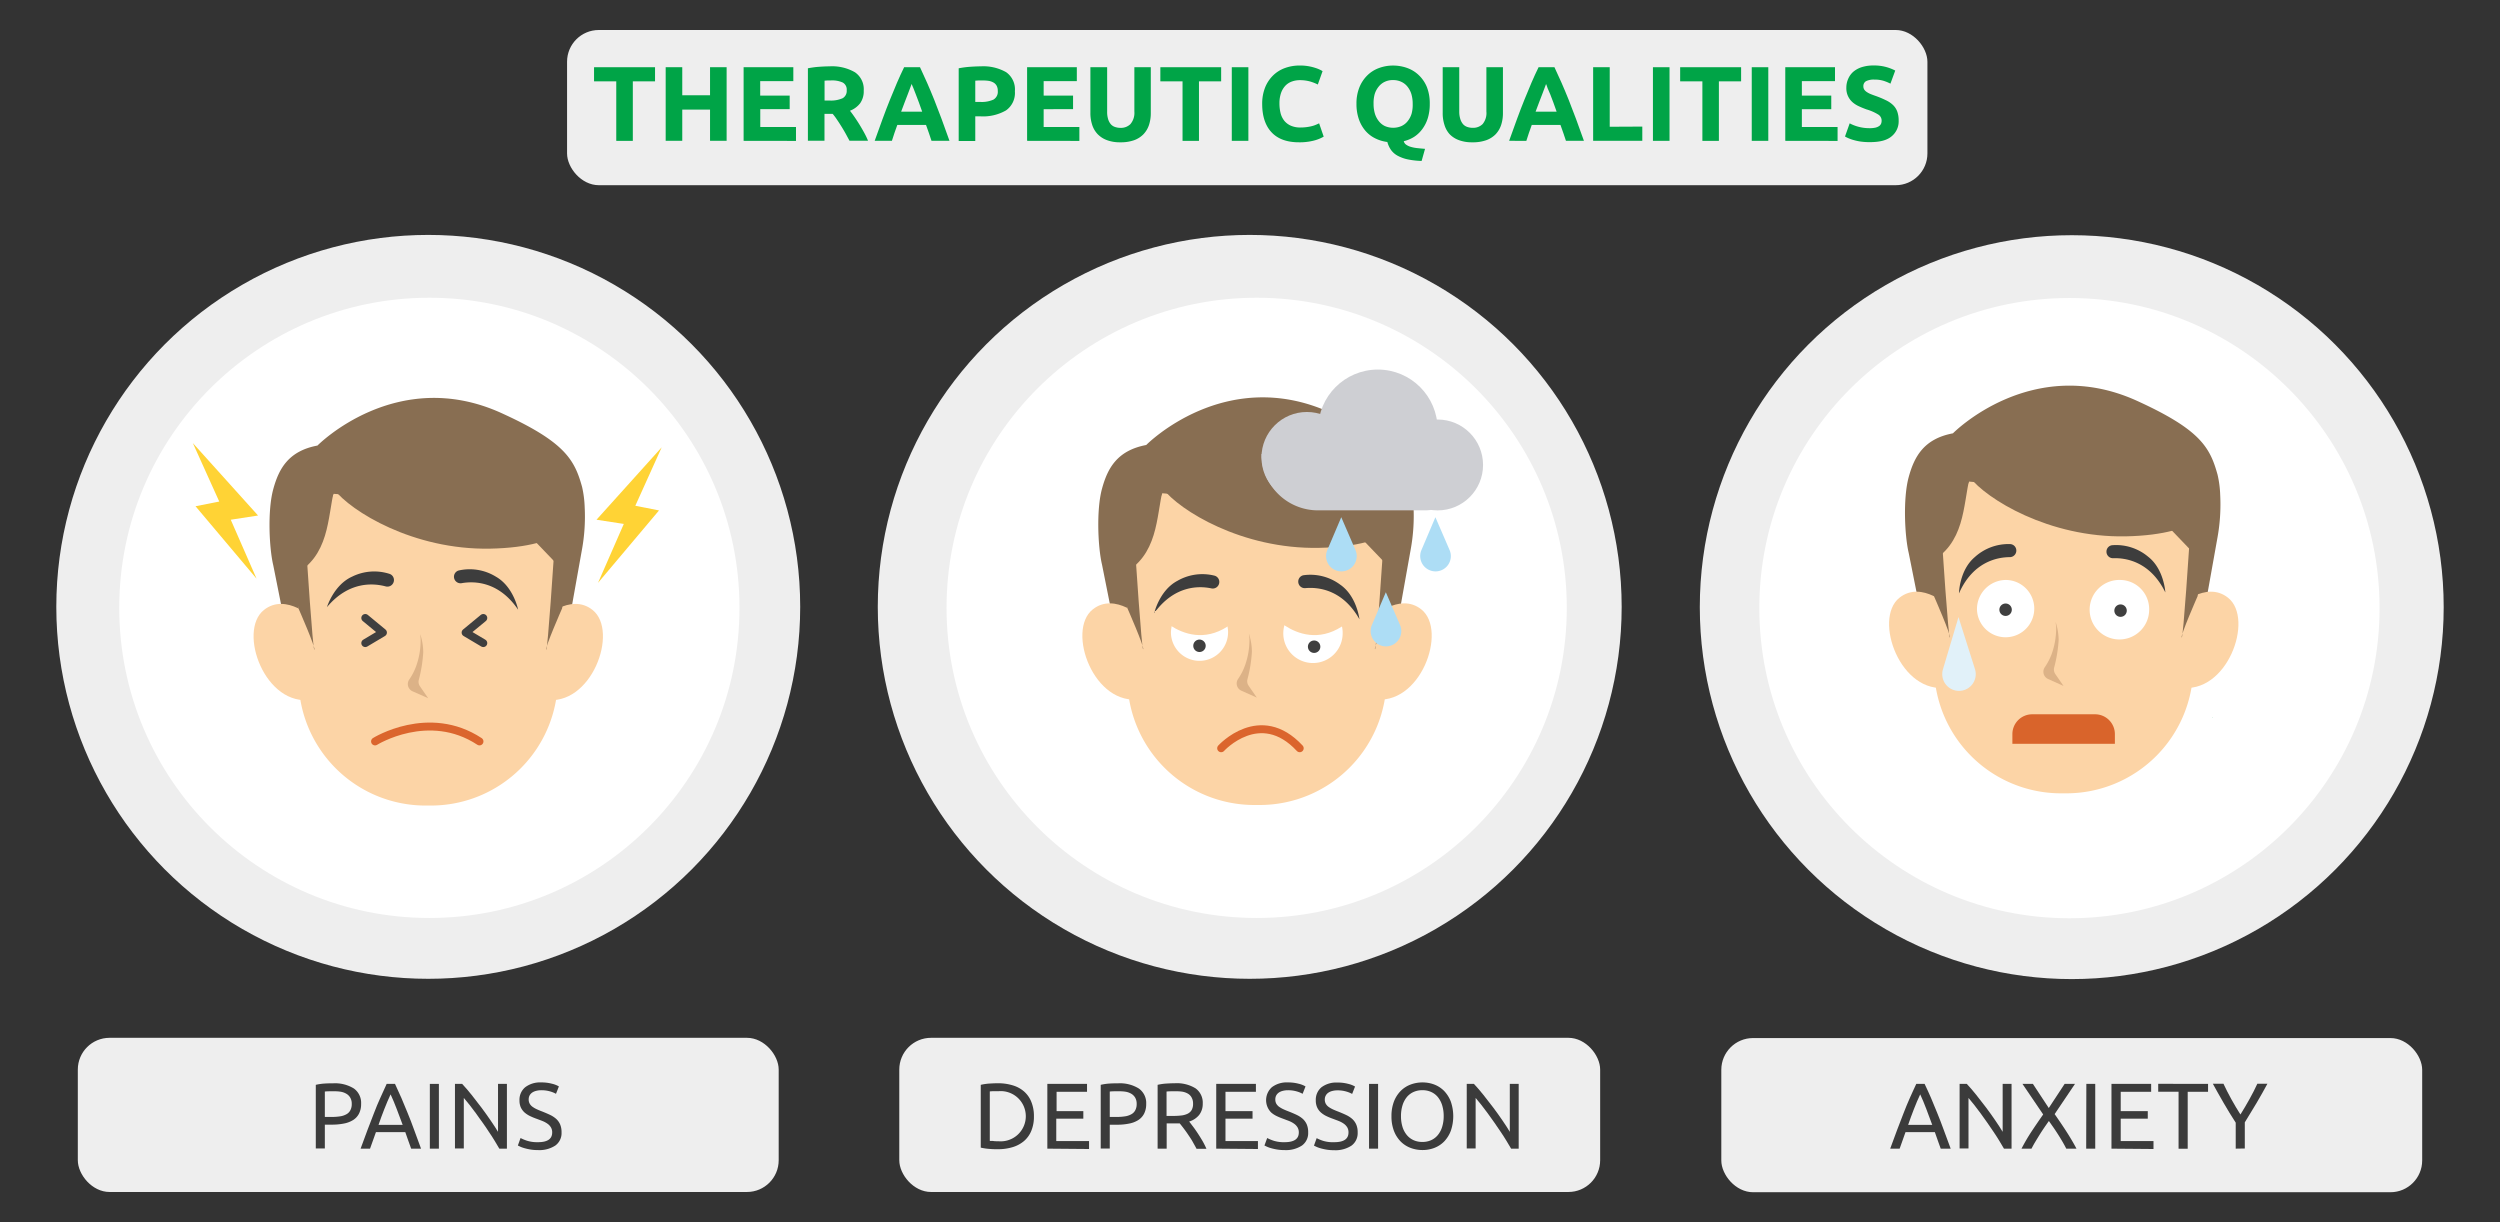
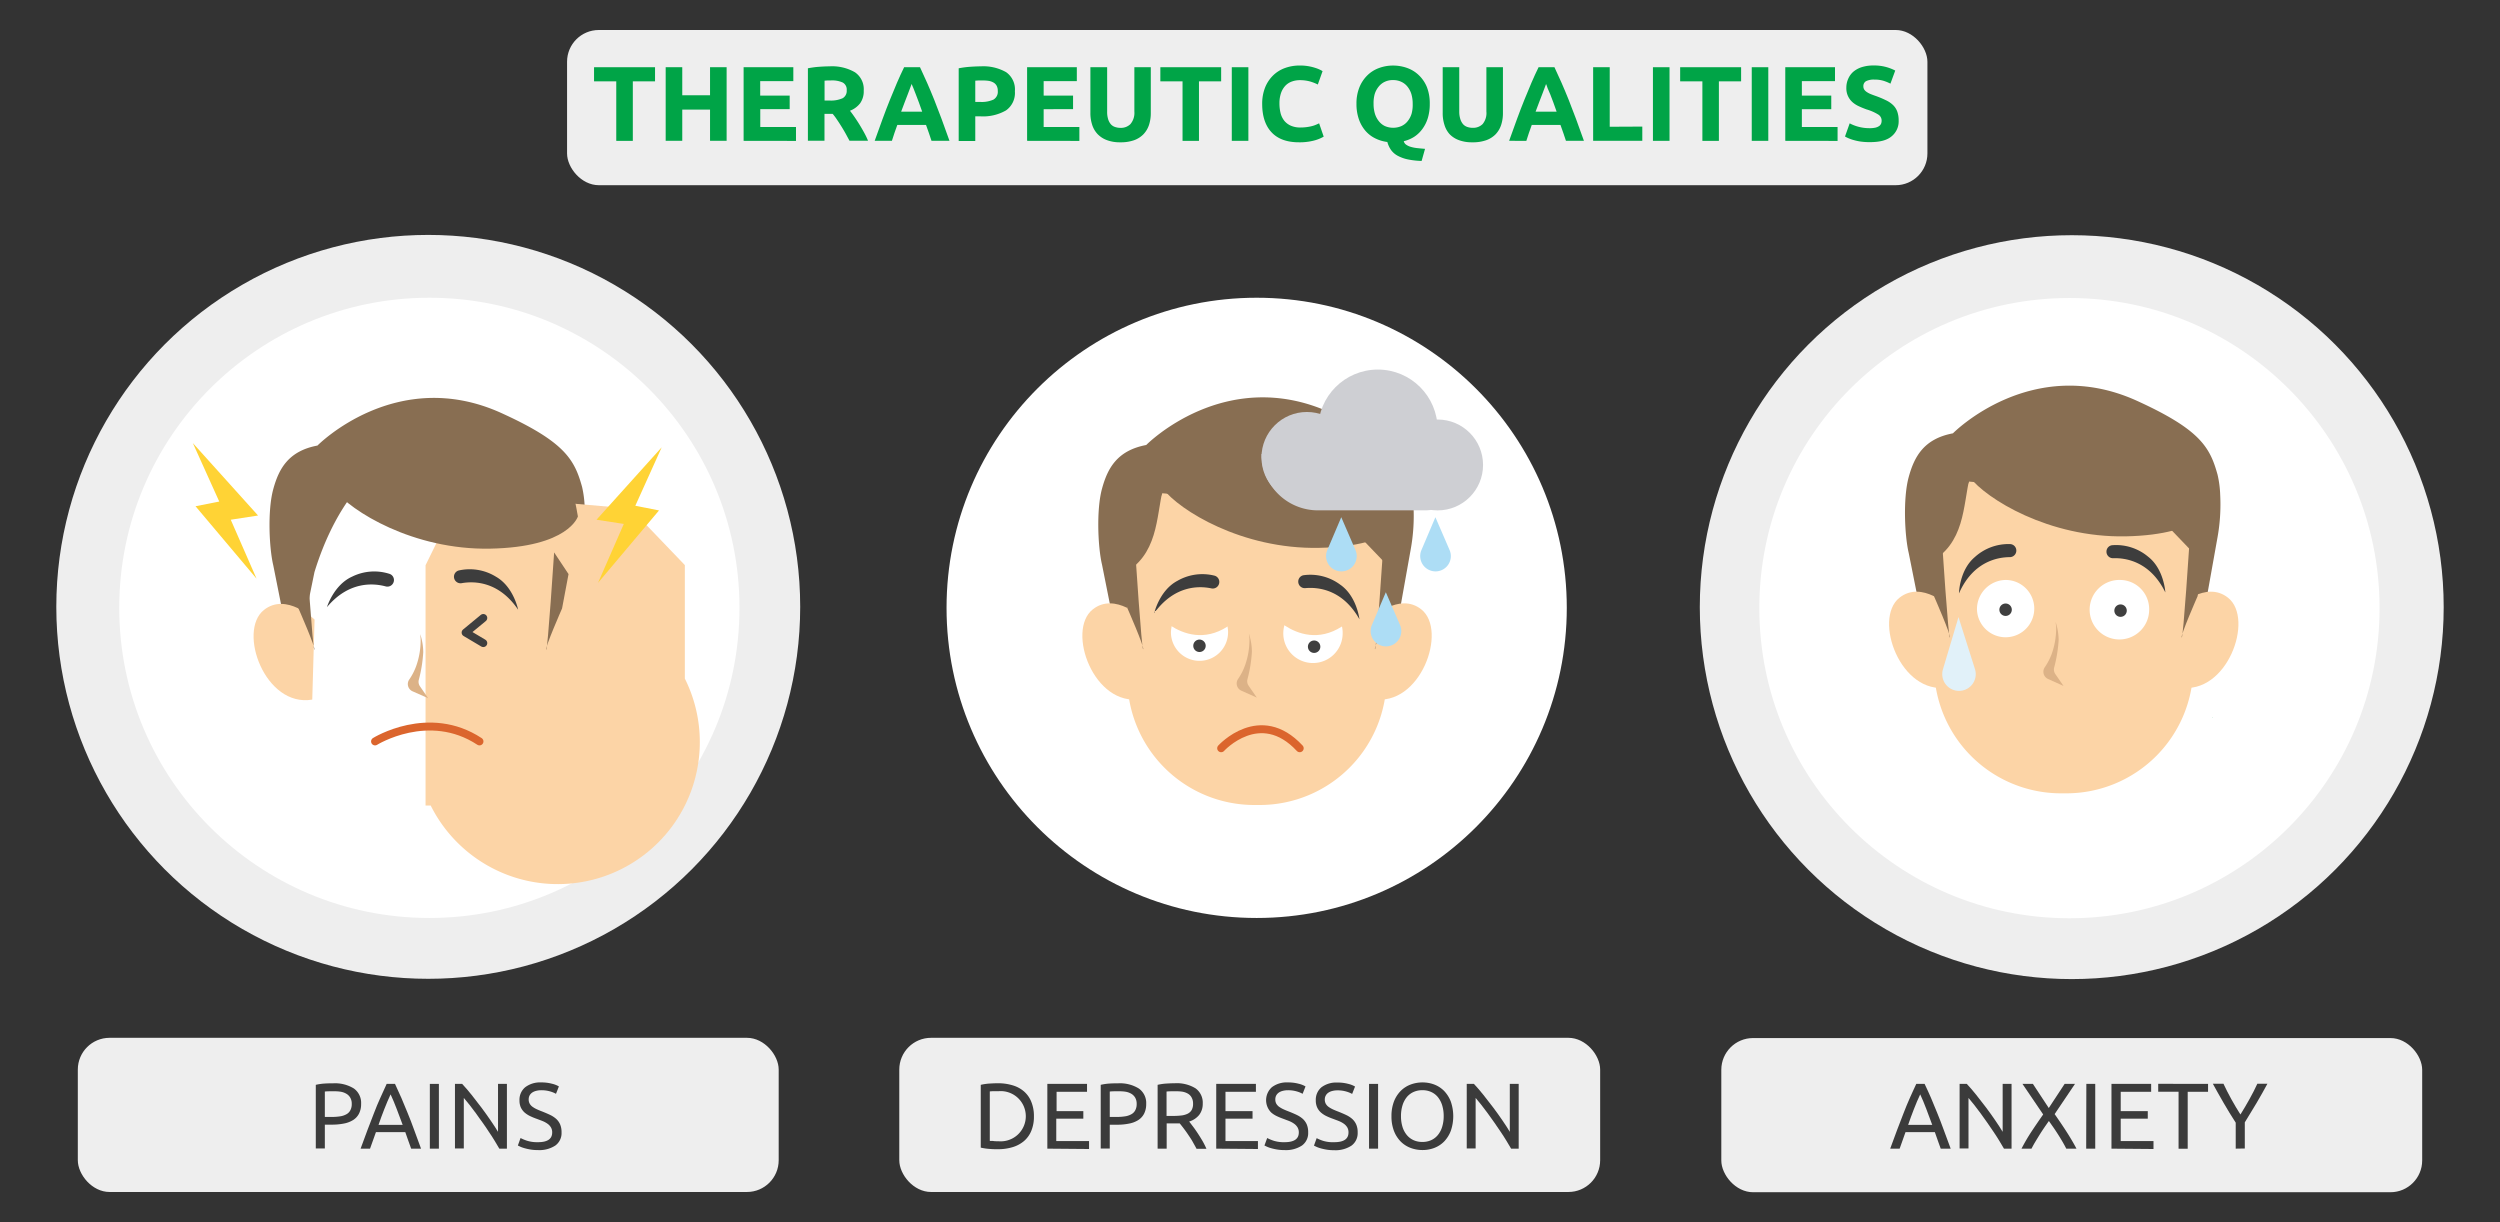
<svg xmlns="http://www.w3.org/2000/svg" id="Слой_1" data-name="Слой 1" width="630" height="308" viewBox="0 0 630 308">
  <rect x="0" y="0" width="630" height="308" fill="#333333" stroke="none" />
  <defs>
    <style>
      .cls-1 {
        fill: #eee;
      }

      .cls-2 {
        fill: #3b3b3b;
      }

      .cls-3 {
        fill: #fff;
      }

      .cls-4 {
        fill: #00a447;
      }

      .cls-11, .cls-12, .cls-5 {
        fill: none;
        stroke-linecap: round;
        stroke-linejoin: round;
        stroke-width: 2px;
      }

      .cls-5 {
        stroke: #fff;
      }

      .cls-6 {
        fill: #886e52;
      }

      .cls-7 {
        fill: #fcd4a6;
      }

      .cls-8 {
        fill: #dcb287;
      }

      .cls-9 {
        fill: #3d3d3d;
      }

      .cls-10 {
        fill: #ffd335;
      }

      .cls-11 {
        stroke: #3f3f3f;
      }

      .cls-12 {
        stroke: #db652d;
      }

      .cls-13 {
        fill: #3f3f3f;
      }

      .cls-14 {
        fill: #cecfd3;
      }

      .cls-15 {
        fill: #adddf5;
      }

      .cls-16 {
        fill: #e1f1f9;
      }

      .cls-17 {
        fill: #d9642b;
      }
    </style>
  </defs>
  <g>
    <rect class="cls-1" x="226.62" y="261.53" width="176.62" height="38.85" rx="8" />
    <g>
      <path class="cls-2" d="M260.55,281.29a9.41,9.41,0,0,1-.66,3.68,6.76,6.76,0,0,1-1.86,2.59,8,8,0,0,1-2.88,1.53,12.47,12.47,0,0,1-3.67.51c-.66,0-1.38,0-2.18-.08a13.18,13.18,0,0,1-2.15-.32V273.38a13.18,13.18,0,0,1,2.15-.32c.8-.05,1.52-.08,2.18-.08a12.47,12.47,0,0,1,3.67.51A7.66,7.66,0,0,1,258,275a6.76,6.76,0,0,1,1.86,2.59A9.41,9.41,0,0,1,260.55,281.29Zm-8.88,6.31a6.33,6.33,0,1,0,0-12.62l-1.49,0-.75.05v12.48l.75,0C250.53,287.59,251,287.6,251.67,287.6Z" />
      <path class="cls-2" d="M263.93,289.46V273.14h10v2h-7.67V280H273v1.9h-6.82v5.65h8.26v2Z" />
      <path class="cls-2" d="M281.71,273a9,9,0,0,1,5.28,1.31,4.46,4.46,0,0,1,1.85,3.89,5.23,5.23,0,0,1-.51,2.41,4.16,4.16,0,0,1-1.46,1.63,6.58,6.58,0,0,1-2.32.9,15.07,15.07,0,0,1-3.08.29h-1.81v6h-2.28V273.38a13,13,0,0,1,2.15-.32C280.32,273,281.05,273,281.71,273Zm.18,2c-1,0-1.71,0-2.23.07v6.4h1.72a13.63,13.63,0,0,0,2.12-.15,4.59,4.59,0,0,0,1.58-.52,2.41,2.41,0,0,0,1-1,3.24,3.24,0,0,0,.36-1.62,3,3,0,0,0-.37-1.56,2.71,2.71,0,0,0-1-1,4.16,4.16,0,0,0-1.44-.51A10.79,10.79,0,0,0,281.89,275Z" />
      <path class="cls-2" d="M299.67,282.63c.25.31.56.73.95,1.24s.78,1.07,1.19,1.69.81,1.27,1.21,1.94a19.51,19.51,0,0,1,1,2h-2.49c-.31-.6-.66-1.2-1-1.82s-.75-1.19-1.12-1.75-.75-1.08-1.12-1.57-.7-.9-1-1.27c-.2,0-.41,0-.62,0H294v6.38h-2.28V273.38a13,13,0,0,1,2.15-.32c.79-.05,1.52-.08,2.18-.08a9,9,0,0,1,5.24,1.29,4.45,4.45,0,0,1,1.8,3.86,4.53,4.53,0,0,1-.86,2.78A5.13,5.13,0,0,1,299.67,282.63ZM296.21,275c-1,0-1.72,0-2.24.07v6.14h1.62a16.89,16.89,0,0,0,2.12-.11,4.82,4.82,0,0,0,1.59-.45,2.37,2.37,0,0,0,1-.93,3.07,3.07,0,0,0,.35-1.59,3,3,0,0,0-.35-1.53,2.5,2.5,0,0,0-.95-1,4.2,4.2,0,0,0-1.41-.5A10.63,10.63,0,0,0,296.21,275Z" />
      <path class="cls-2" d="M306.49,289.46V273.14h10v2h-7.67V280h6.82v1.9h-6.82v5.65H317v2Z" />
      <path class="cls-2" d="M323.72,287.83c2.39,0,3.58-.81,3.58-2.45a2.45,2.45,0,0,0-.32-1.28,3.12,3.12,0,0,0-.86-.92,6,6,0,0,0-1.23-.67c-.47-.19-1-.37-1.47-.56a16.32,16.32,0,0,1-1.7-.7,6.08,6.08,0,0,1-1.39-.91,4.4,4.4,0,0,1,.19-6.37,6.17,6.17,0,0,1,4-1.2,10.23,10.23,0,0,1,2.69.32,6.2,6.2,0,0,1,1.78.69l-.73,1.86a6.84,6.84,0,0,0-1.47-.6,7.76,7.76,0,0,0-2.27-.3,4.82,4.82,0,0,0-1.23.15,3.15,3.15,0,0,0-1,.42,2.2,2.2,0,0,0-.67.72,2.08,2.08,0,0,0-.24,1,2.22,2.22,0,0,0,.25,1.11,2.72,2.72,0,0,0,.73.79,7.07,7.07,0,0,0,1.1.62q.62.29,1.38.57c.7.28,1.35.56,1.94.84a6.55,6.55,0,0,1,1.53,1,4.17,4.17,0,0,1,1,1.41,5,5,0,0,1,.35,2,3.86,3.86,0,0,1-1.56,3.3,7.35,7.35,0,0,1-4.42,1.15,10.82,10.82,0,0,1-1.77-.13,12.93,12.93,0,0,1-1.45-.31,7.82,7.82,0,0,1-1.1-.37l-.72-.34.69-1.89a10.38,10.38,0,0,0,1.65.69A8.46,8.46,0,0,0,323.72,287.83Z" />
      <path class="cls-2" d="M336.25,287.83c2.38,0,3.57-.81,3.57-2.45a2.45,2.45,0,0,0-.31-1.28,3.26,3.26,0,0,0-.86-.92,6.36,6.36,0,0,0-1.24-.67c-.46-.19-1-.37-1.47-.56a16.32,16.32,0,0,1-1.7-.7,6,6,0,0,1-1.38-.91,3.82,3.82,0,0,1-.93-1.26,4.14,4.14,0,0,1-.35-1.77A4.09,4.09,0,0,1,333,274a6.19,6.19,0,0,1,4-1.2,10.18,10.18,0,0,1,2.69.32,6.2,6.2,0,0,1,1.78.69l-.73,1.86a6.84,6.84,0,0,0-1.47-.6,7.76,7.76,0,0,0-2.27-.3,4.82,4.82,0,0,0-1.23.15,3,3,0,0,0-1,.42,2,2,0,0,0-.67.72,2,2,0,0,0-.25,1,2.12,2.12,0,0,0,.26,1.11,2.47,2.47,0,0,0,.73.79,6.94,6.94,0,0,0,1.09.62q.63.29,1.38.57c.7.28,1.35.56,1.94.84a6.55,6.55,0,0,1,1.53,1,4.17,4.17,0,0,1,1,1.41,4.8,4.8,0,0,1,.35,2,3.86,3.86,0,0,1-1.56,3.3,7.34,7.34,0,0,1-4.41,1.15,10.86,10.86,0,0,1-1.78-.13,13.43,13.43,0,0,1-1.45-.31,7.65,7.65,0,0,1-1.09-.37l-.72-.34.68-1.89a10.38,10.38,0,0,0,1.65.69A8.53,8.53,0,0,0,336.25,287.83Z" />
      <path class="cls-2" d="M345,273.14h2.28v16.32H345Z" />
      <path class="cls-2" d="M350.65,281.29a10.28,10.28,0,0,1,.62-3.7,7.89,7.89,0,0,1,1.7-2.67,7,7,0,0,1,2.49-1.61,8.48,8.48,0,0,1,3-.54,8.25,8.25,0,0,1,3,.54,7,7,0,0,1,2.46,1.61,8,8,0,0,1,1.68,2.67,11.32,11.32,0,0,1,0,7.39,8,8,0,0,1-1.68,2.68,7,7,0,0,1-2.46,1.61,8.25,8.25,0,0,1-3,.54,8.48,8.48,0,0,1-3-.54,7,7,0,0,1-2.49-1.61,7.84,7.84,0,0,1-1.7-2.68A10.19,10.19,0,0,1,350.65,281.29Zm2.4,0a9,9,0,0,0,.38,2.69A6,6,0,0,0,354.5,286a4.71,4.71,0,0,0,1.69,1.31,5.29,5.29,0,0,0,2.25.46,5.22,5.22,0,0,0,2.24-.46,4.67,4.67,0,0,0,1.68-1.31,6,6,0,0,0,1.07-2.06,9,9,0,0,0,.38-2.69,9.13,9.13,0,0,0-.38-2.7,6.19,6.19,0,0,0-1.07-2.06,4.65,4.65,0,0,0-1.68-1.3,5.22,5.22,0,0,0-2.24-.46,5.29,5.29,0,0,0-2.25.46,4.68,4.68,0,0,0-1.69,1.3,6.19,6.19,0,0,0-1.07,2.06A9.13,9.13,0,0,0,353.05,281.29Z" />
      <path class="cls-2" d="M380.8,289.46c-.34-.58-.74-1.23-1.19-2s-.93-1.47-1.44-2.24-1.06-1.57-1.62-2.37-1.11-1.57-1.66-2.32-1.08-1.45-1.6-2.11-1-1.24-1.43-1.74v12.74h-2.24V273.14h1.81c.74.79,1.53,1.7,2.37,2.75s1.67,2.12,2.5,3.22,1.6,2.19,2.33,3.26,1.34,2,1.84,2.85V273.14h2.24v16.32Z" />
    </g>
-     <circle class="cls-1" cx="314.93" cy="152.93" r="93.73" />
    <circle class="cls-3" cx="316.68" cy="153.18" r="78.15" />
    <rect class="cls-1" x="433.77" y="261.59" width="176.62" height="38.85" rx="8" />
    <g>
      <path class="cls-2" d="M489.06,289.46c-.26-.71-.51-1.4-.75-2.09s-.48-1.37-.73-2.08h-7.39l-1.48,4.17h-2.38q.94-2.59,1.77-4.79c.54-1.47,1.08-2.86,1.61-4.18s1-2.58,1.56-3.78,1.06-2.39,1.63-3.57H485c.57,1.18,1.11,2.37,1.63,3.57s1,2.46,1.56,3.78,1.06,2.71,1.61,4.18,1.14,3.06,1.77,4.79Zm-2.14-6c-.5-1.37-1-2.69-1.49-4s-1-2.51-1.54-3.68c-.55,1.17-1.08,2.4-1.57,3.68s-1,2.6-1.47,4Z" />
      <path class="cls-2" d="M505,289.46c-.34-.58-.74-1.23-1.19-2s-.93-1.47-1.44-2.24-1.06-1.57-1.62-2.37-1.11-1.57-1.66-2.32-1.08-1.45-1.6-2.11-1-1.24-1.43-1.74v12.74h-2.24V273.14h1.81c.74.79,1.53,1.7,2.37,2.75s1.67,2.12,2.5,3.22,1.6,2.19,2.33,3.26,1.34,2,1.84,2.85V273.14h2.24v16.32Z" />
      <path class="cls-2" d="M520.7,289.46c-.24-.47-.52-1-.85-1.57s-.69-1.17-1.08-1.79-.8-1.24-1.22-1.86l-1.23-1.75c-.39.55-.8,1.13-1.22,1.75s-.83,1.24-1.21,1.86-.75,1.22-1.09,1.79-.62,1.1-.86,1.57h-2.52a48.24,48.24,0,0,1,2.46-4.22q1.41-2.13,3-4.4l-5.22-7.7h2.63l4,6.08,4-6.08h2.61l-5.13,7.61c1.06,1.52,2.07,3,3,4.45s1.77,2.86,2.5,4.26Z" />
      <path class="cls-2" d="M525.76,273.14H528v16.32h-2.28Z" />
      <path class="cls-2" d="M532.09,289.46V273.14h10v2h-7.67V280h6.82v1.9h-6.82v5.65h8.26v2Z" />
      <path class="cls-2" d="M556.43,273.14v2H551.3v14.34H549V275.12h-5.13v-2Z" />
      <path class="cls-2" d="M563.4,289.46v-6.55c-1.08-1.68-2.11-3.33-3.06-5s-1.86-3.24-2.71-4.81h2.68c.6,1.29,1.27,2.6,2,3.92s1.49,2.6,2.28,3.83c.77-1.23,1.52-2.5,2.26-3.83s1.41-2.63,2-3.92h2.54c-.84,1.57-1.75,3.17-2.7,4.79s-2,3.27-3,4.94v6.59Z" />
    </g>
    <g>
      <circle class="cls-1" cx="522.08" cy="153" r="93.73" />
      <circle class="cls-3" cx="521.5" cy="153.25" r="78.15" />
      <path class="cls-4" d="M557.52,180.69l0,.15c-.16-.08,0-.1,0-.16Z" />
      <path class="cls-5" d="M516.25,125.09s7.24,4.74,13-.25" />
    </g>
    <rect class="cls-1" x="19.61" y="261.53" width="176.62" height="38.85" rx="8" />
    <g>
      <path class="cls-2" d="M83.91,273a9,9,0,0,1,5.28,1.31A4.46,4.46,0,0,1,91,278.18a5.23,5.23,0,0,1-.51,2.41,4.09,4.09,0,0,1-1.46,1.63,6.6,6.6,0,0,1-2.31.9,15.24,15.24,0,0,1-3.09.29H81.86v6H79.58V273.38a13,13,0,0,1,2.15-.32C82.52,273,83.25,273,83.91,273Zm.19,2c-1,0-1.72,0-2.24.07v6.4h1.72a13.63,13.63,0,0,0,2.12-.15,4.59,4.59,0,0,0,1.58-.52,2.41,2.41,0,0,0,1-1,3.24,3.24,0,0,0,.36-1.62,3,3,0,0,0-.37-1.56,2.71,2.71,0,0,0-1-1,4.16,4.16,0,0,0-1.44-.51A10.76,10.76,0,0,0,84.1,275Z" />
      <path class="cls-2" d="M103.61,289.46c-.27-.71-.52-1.4-.75-2.09l-.73-2.08H94.74l-1.49,4.17H90.87q.94-2.59,1.77-4.79c.55-1.47,1.09-2.86,1.61-4.18s1-2.58,1.57-3.78,1.06-2.39,1.62-3.57h2.1q.84,1.77,1.62,3.57c.52,1.2,1,2.46,1.57,3.78s1.06,2.71,1.61,4.18,1.14,3.06,1.76,4.79Zm-2.14-6c-.51-1.37-1-2.69-1.5-4s-1-2.51-1.54-3.68c-.55,1.17-1.07,2.4-1.57,3.68s-1,2.6-1.47,4Z" />
      <path class="cls-2" d="M108.32,273.14h2.28v16.32h-2.28Z" />
      <path class="cls-2" d="M125.83,289.46c-.35-.58-.74-1.23-1.19-2s-.93-1.47-1.45-2.24-1-1.57-1.61-2.37-1.11-1.57-1.66-2.32-1.08-1.45-1.6-2.11-1-1.24-1.44-1.74v12.74h-2.23V273.14h1.81c.74.79,1.53,1.7,2.37,2.75s1.67,2.12,2.49,3.22,1.6,2.19,2.33,3.26,1.35,2,1.85,2.85V273.14h2.24v16.32Z" />
      <path class="cls-2" d="M135.57,287.83c2.39,0,3.58-.81,3.58-2.45a2.36,2.36,0,0,0-.32-1.28,3,3,0,0,0-.86-.92,6,6,0,0,0-1.23-.67c-.46-.19-1-.37-1.47-.56a16.32,16.32,0,0,1-1.7-.7,6.3,6.3,0,0,1-1.39-.91,4.13,4.13,0,0,1-.93-1.26,4.3,4.3,0,0,1-.34-1.77,4.09,4.09,0,0,1,1.46-3.34,6.19,6.19,0,0,1,4-1.2,10.23,10.23,0,0,1,2.69.32,6.2,6.2,0,0,1,1.78.69l-.73,1.86a6.84,6.84,0,0,0-1.47-.6,7.76,7.76,0,0,0-2.27-.3,4.82,4.82,0,0,0-1.23.15,3.15,3.15,0,0,0-1,.42,2.2,2.2,0,0,0-.67.72,2.08,2.08,0,0,0-.24,1,2.12,2.12,0,0,0,.26,1.11,2.47,2.47,0,0,0,.73.79,6.51,6.51,0,0,0,1.09.62c.42.19.87.38,1.38.57.7.28,1.35.56,1.94.84a6.55,6.55,0,0,1,1.53,1,4.17,4.17,0,0,1,1,1.41,5,5,0,0,1,.35,2,3.86,3.86,0,0,1-1.56,3.3,7.35,7.35,0,0,1-4.42,1.15,10.82,10.82,0,0,1-1.77-.13,12.93,12.93,0,0,1-1.45-.31,8.29,8.29,0,0,1-1.1-.37l-.71-.34.68-1.89a10.38,10.38,0,0,0,1.65.69A8.46,8.46,0,0,0,135.57,287.83Z" />
    </g>
    <g>
      <circle class="cls-1" cx="107.92" cy="152.93" r="93.73" />
      <circle class="cls-3" cx="108.2" cy="153.18" r="78.15" />
      <line class="cls-5" x1="108.52" y1="138.38" x2="109.41" y2="191.02" />
      <path class="cls-5" d="M90.76,155.73s10.12.83,10.75,8.76-7.76,11.56-7.76,11.56" />
      <path class="cls-5" d="M94,134.3c3.83-2.39,8.79.12,9,4.12a6.68,6.68,0,0,1-2.41,5.81" />
      <path class="cls-5" d="M127,155s-10.08,1.16-10.44,9.11,8.14,11.29,8.14,11.29" />
      <path class="cls-5" d="M51.8,123.42a8.92,8.92,0,0,0,1.7,10.12c4.51,4.81,16.9,7.85,16.9,7.85" />
    </g>
    <rect class="cls-1" x="142.9" y="7.56" width="342.81" height="39.11" rx="8" />
    <g>
      <path class="cls-4" d="M165.07,16.94V20.5h-5.6v15H155.3v-15h-5.6V16.94Z" />
      <path class="cls-4" d="M178.93,16.94h4.18V35.49h-4.18V27.62h-7v7.87h-4.18V16.94h4.18V24h7Z" />
      <path class="cls-4" d="M187.39,35.49V16.94h12.53v3.5h-8.35v3.65H199v3.42h-7.41V32h9v3.51Z" />
      <path class="cls-4" d="M209.05,16.72a11.48,11.48,0,0,1,6.39,1.49,5.17,5.17,0,0,1,2.22,4.62,5.2,5.2,0,0,1-.89,3.17,5.91,5.91,0,0,1-2.58,1.91c.37.47.76,1,1.17,1.6s.82,1.22,1.22,1.87.79,1.33,1.16,2,.73,1.4,1,2.08h-4.67l-1-1.85c-.35-.62-.71-1.23-1.08-1.82s-.73-1.15-1.09-1.67a14.38,14.38,0,0,0-1.07-1.43h-2.06v6.77h-4.18V17.21a23,23,0,0,1,2.83-.38C207.41,16.76,208.28,16.72,209.05,16.72Zm.24,3.56c-.31,0-.58,0-.82,0l-.68.05v5H209a7.16,7.16,0,0,0,3.37-.59,2.12,2.12,0,0,0,1-2,2,2,0,0,0-1-1.94A6.38,6.38,0,0,0,209.29,20.28Z" />
      <path class="cls-4" d="M234.74,35.49c-.21-.65-.43-1.31-.67-2s-.47-1.35-.71-2h-7.24l-.71,2c-.23.68-.45,1.34-.65,2h-4.34q1.05-3,2-5.54c.62-1.7,1.24-3.3,1.84-4.79s1.19-2.93,1.77-4.27,1.18-2.67,1.81-3.95h4c.61,1.28,1.21,2.6,1.8,3.95s1.19,2.77,1.79,4.27,1.21,3.09,1.84,4.79,1.29,3.54,2,5.54Zm-5-14.35c-.09.27-.23.64-.41,1.1s-.38,1-.61,1.61l-.77,2c-.28.73-.57,1.49-.86,2.29h5.3c-.28-.8-.56-1.57-.82-2.3s-.52-1.41-.76-2l-.63-1.61C230,21.77,229.83,21.4,229.72,21.14Z" />
      <path class="cls-4" d="M247.16,16.72a11.61,11.61,0,0,1,6.37,1.46A5.3,5.3,0,0,1,255.75,23a5.36,5.36,0,0,1-2.25,4.83,11.61,11.61,0,0,1-6.42,1.49h-1.31v6.21h-4.18V17.21a23.21,23.21,0,0,1,2.89-.38C245.5,16.76,246.39,16.72,247.16,16.72Zm.27,3.56c-.31,0-.6,0-.9,0l-.76.05v5.36h1.31a7.17,7.17,0,0,0,3.27-.59,2.27,2.27,0,0,0,1.09-2.2,2.61,2.61,0,0,0-.28-1.28,2.1,2.1,0,0,0-.8-.82,3.72,3.72,0,0,0-1.27-.43A10.61,10.61,0,0,0,247.43,20.28Z" />
      <path class="cls-4" d="M258.83,35.49V16.94h12.53v3.5H263v3.65h7.41v3.42H263V32h9v3.51Z" />
      <path class="cls-4" d="M282.31,35.86a9.28,9.28,0,0,1-3.38-.55,6.29,6.29,0,0,1-2.34-1.52,6.1,6.1,0,0,1-1.36-2.33,9.41,9.41,0,0,1-.45-3V16.94H279V28.13a6.28,6.28,0,0,0,.25,1.91,3.6,3.6,0,0,0,.7,1.29A2.41,2.41,0,0,0,281,32a4.08,4.08,0,0,0,1.38.22,3.37,3.37,0,0,0,2.48-.94,4.36,4.36,0,0,0,1-3.18V16.94H290V28.48a9.52,9.52,0,0,1-.45,3,6.27,6.27,0,0,1-1.4,2.35,6.2,6.2,0,0,1-2.38,1.51A10,10,0,0,1,282.31,35.86Z" />
      <path class="cls-4" d="M307.73,16.94V20.5h-5.59v15H298v-15h-5.59V16.94Z" />
      <path class="cls-4" d="M310.41,16.94h4.18V35.49h-4.18Z" />
      <path class="cls-4" d="M327.33,35.86q-4.53,0-6.89-2.51t-2.37-7.15a11.07,11.07,0,0,1,.72-4.11,8.85,8.85,0,0,1,2-3.05,8.33,8.33,0,0,1,3-1.89,10.78,10.78,0,0,1,3.77-.64,12.25,12.25,0,0,1,3.83.58,8.22,8.22,0,0,1,1.2.46,7,7,0,0,1,.7.38l-1.2,3.37a11,11,0,0,0-2-.78,9.69,9.69,0,0,0-2.58-.32,5.86,5.86,0,0,0-1.89.32,4.29,4.29,0,0,0-1.63,1,5.19,5.19,0,0,0-1.14,1.83,7.82,7.82,0,0,0-.43,2.73,10.19,10.19,0,0,0,.28,2.4,5.13,5.13,0,0,0,.91,1.91,4.4,4.4,0,0,0,1.65,1.27,5.9,5.9,0,0,0,2.46.47,11.55,11.55,0,0,0,1.64-.11,11.19,11.19,0,0,0,1.28-.25,6.71,6.71,0,0,0,1-.34c.29-.12.54-.24.78-.35l1.15,3.35a9.51,9.51,0,0,1-2.49,1A14.3,14.3,0,0,1,327.33,35.86Z" />
      <path class="cls-4" d="M360.3,26.2a12,12,0,0,1-.48,3.52,9,9,0,0,1-1.35,2.74,7.86,7.86,0,0,1-2.07,2,8.54,8.54,0,0,1-2.65,1.12,1.46,1.46,0,0,0,.59.87,3.73,3.73,0,0,0,1.15.55,9.1,9.1,0,0,0,1.62.32c.61.07,1.28.13,2,.19l-.86,3.05a20,20,0,0,1-3.57-.41,9.48,9.48,0,0,1-2.52-.93,5,5,0,0,1-1.63-1.44,6.56,6.56,0,0,1-.92-2,9.52,9.52,0,0,1-3.08-.93,7.77,7.77,0,0,1-2.46-1.91A9,9,0,0,1,342.42,30a11.67,11.67,0,0,1-.59-3.83,10.88,10.88,0,0,1,.75-4.19,9,9,0,0,1,2-3,8.18,8.18,0,0,1,2.94-1.84,10.11,10.11,0,0,1,3.52-.62,10.42,10.42,0,0,1,3.59.62A8.18,8.18,0,0,1,357.6,19a8.71,8.71,0,0,1,2,3A11.28,11.28,0,0,1,360.3,26.2Zm-14.16,0a8.5,8.5,0,0,0,.34,2.46,5.62,5.62,0,0,0,1,1.89A4.26,4.26,0,0,0,349,31.77a5.25,5.25,0,0,0,4.16,0,4.25,4.25,0,0,0,1.56-1.22,5.62,5.62,0,0,0,1-1.89A8.51,8.51,0,0,0,356,26.2a8.71,8.71,0,0,0-.33-2.48,5.57,5.57,0,0,0-1-1.9,4.22,4.22,0,0,0-1.56-1.21,4.76,4.76,0,0,0-2.07-.43,4.65,4.65,0,0,0-2.09.44,4.29,4.29,0,0,0-1.54,1.23,5.57,5.57,0,0,0-1,1.9A8.58,8.58,0,0,0,346.14,26.2Z" />
      <path class="cls-4" d="M371,35.86a9.23,9.23,0,0,1-3.37-.55,6.25,6.25,0,0,1-2.35-1.52A6.1,6.1,0,0,1,364,31.46a9.41,9.41,0,0,1-.44-3V16.94h4.17V28.13A6.25,6.25,0,0,0,368,30a3.59,3.59,0,0,0,.69,1.29,2.47,2.47,0,0,0,1.07.7,4.08,4.08,0,0,0,1.38.22,3.37,3.37,0,0,0,2.48-.94,4.36,4.36,0,0,0,.95-3.18V16.94h4.17V28.48a9.52,9.52,0,0,1-.45,3,6.24,6.24,0,0,1-1.39,2.35,6.31,6.31,0,0,1-2.39,1.51A10,10,0,0,1,371,35.86Z" />
      <path class="cls-4" d="M394.62,35.49c-.21-.65-.43-1.31-.67-2l-.71-2H386l-.71,2c-.23.68-.45,1.34-.65,2H380.3q1.05-3,2-5.54c.62-1.7,1.24-3.3,1.84-4.79s1.19-2.93,1.77-4.27,1.18-2.67,1.81-3.95h4c.61,1.28,1.21,2.6,1.8,3.95s1.19,2.77,1.79,4.27,1.21,3.09,1.84,4.79,1.29,3.54,2,5.54Zm-5-14.35c-.09.27-.23.64-.41,1.1s-.38,1-.61,1.61l-.77,2c-.28.73-.57,1.49-.86,2.29h5.3c-.28-.8-.56-1.57-.82-2.3s-.52-1.41-.76-2L390,22.23C389.86,21.77,389.71,21.4,389.6,21.14Z" />
      <path class="cls-4" d="M413.86,31.9v3.59H401.47V16.94h4.18v15Z" />
      <path class="cls-4" d="M416.54,16.94h4.18V35.49h-4.18Z" />
      <path class="cls-4" d="M438.76,16.94V20.5h-5.6v15H429v-15h-5.6V16.94Z" />
      <path class="cls-4" d="M441.44,16.94h4.17V35.49h-4.17Z" />
      <path class="cls-4" d="M449.89,35.49V16.94h12.53v3.5h-8.35v3.65h7.41v3.42h-7.41V32h9v3.51Z" />
      <path class="cls-4" d="M471.17,32.3a6.49,6.49,0,0,0,1.46-.14,2.77,2.77,0,0,0,.93-.41,1.37,1.37,0,0,0,.48-.6,2.11,2.11,0,0,0,.13-.77,1.78,1.78,0,0,0-.86-1.52,12.16,12.16,0,0,0-2.94-1.29c-.61-.22-1.21-.46-1.82-.74a6.7,6.7,0,0,1-1.63-1,4.63,4.63,0,0,1-1.64-3.7,5.44,5.44,0,0,1,.49-2.32A4.94,4.94,0,0,1,467.13,18a6.29,6.29,0,0,1,2.14-1.11,9.61,9.61,0,0,1,2.84-.39,11.48,11.48,0,0,1,3.24.4,11.87,11.87,0,0,1,2.25.88l-1.21,3.3a10.83,10.83,0,0,0-1.72-.71,7.38,7.38,0,0,0-2.29-.31,4.3,4.3,0,0,0-2.16.41,1.41,1.41,0,0,0-.65,1.28,1.44,1.44,0,0,0,.24.85,2.31,2.31,0,0,0,.68.63,5.39,5.39,0,0,0,1,.51c.38.15.8.31,1.27.47,1,.36,1.8.71,2.51,1.06a6.47,6.47,0,0,1,1.78,1.21,4.34,4.34,0,0,1,1.06,1.64,6.56,6.56,0,0,1,.35,2.27,4.84,4.84,0,0,1-1.82,4c-1.21,1-3,1.43-5.49,1.43a16.49,16.49,0,0,1-2.22-.14,13.31,13.31,0,0,1-1.75-.37,9.42,9.42,0,0,1-1.31-.45,8.07,8.07,0,0,1-.93-.46l1.18-3.32a10,10,0,0,0,2.05.82A10.6,10.6,0,0,0,471.17,32.3Z" />
    </g>
    <path class="cls-6" d="M146.69,122.72c-1.91-6.91-4.35-11.36-20.36-18.64-26.45-12-46.33,8.2-46.33,8.2-7.31,1.37-9.74,5.85-11.14,11-1.49,5.45-1,15,0,19.16l5.3,26.55,5.08-24.8c5-16.31,12.61-23,12.61-23L116,119.27l25.64,47.3,5-28a46.34,46.34,0,0,0,.7-10.77A27,27,0,0,0,146.69,122.72Z" />
    <path class="cls-7" d="M79.27,156.13s-7.1-6.94-12.77-2.41c-6.69,5.35.31,24.62,12.19,22.58Z" />
    <path class="cls-7" d="M136.58,156.13s7.09-6.94,12.76-2.41c6.7,5.35-.31,24.62-12.18,22.58Z" />
-     <path class="cls-7" d="M108.54,203h-1.3a32,32,0,0,1-32-32V142.44l8.83-18,42.86,3.73,13.65,14.23V171A32,32,0,0,1,108.54,203Z" />
+     <path class="cls-7" d="M108.54,203h-1.3V142.44l8.83-18,42.86,3.73,13.65,14.23V171A32,32,0,0,1,108.54,203Z" />
    <path class="cls-8" d="M106,161s0,.13,0,.34a19.24,19.24,0,0,1-1.14,6.56,14.79,14.79,0,0,1-1.73,3.34,2,2,0,0,0,.77,2.94l4,1.77-2.07-3a2,2,0,0,1-.31-1.56,34.84,34.84,0,0,0,1.14-7.06,15.06,15.06,0,0,0-.76-4.52" />
    <path class="cls-9" d="M82.39,153s1.71-5.62,6.37-7.7a12.57,12.57,0,0,1,9.48-.66,1.64,1.64,0,0,1,1,1.87h0a1.65,1.65,0,0,1-2.06,1.26C94.29,147,88,146.3,82.39,153Z" />
    <path class="cls-9" d="M130.57,153.65s-1.13-5.76-5.56-8.3a12.59,12.59,0,0,0-9.37-1.6,1.63,1.63,0,0,0-1.23,1.75h0a1.65,1.65,0,0,0,1.93,1.46C119.34,146.43,125.65,146.38,130.57,153.65Z" />
    <path class="cls-6" d="M142.45,117.4c-.91.3-30.23-7.83-30.23-7.83L86.49,117.4v0C63.88,123.56,73.85,145,73.85,145c9.31-4.78,8.62-14.58,10.39-21.63,4.11,5.41,19.88,15.26,39.28,14.89,19.86-.38,22.11-8.12,22.11-8.12S143.36,117.09,142.45,117.4Z" />
    <path class="cls-6" d="M75.22,153.33s4.37,9.93,4,10.41-2-24.53-2-24.53l-3.63,5.46Z" />
    <path class="cls-6" d="M141.64,153.33s-4.36,9.93-4,10.41,2-24.53,2-24.53l3.63,5.46Z" />
    <polygon class="cls-10" points="49.27 127.57 64.65 145.82 58.15 130.97 65.03 129.91 48.6 111.66 55.25 126.39 49.27 127.57" />
    <polygon class="cls-10" points="150.32 130.97 157.2 132.03 150.7 146.88 166.07 128.63 160.1 127.45 166.75 112.72 150.32 130.97" />
    <polyline class="cls-11" points="121.79 155.73 117.33 159.41 121.79 162.06" />
-     <polyline class="cls-11" points="92.05 155.73 96.5 159.41 92.05 162.06" />
    <path class="cls-12" d="M94.51,186.84s13.51-8.44,26.32,0" />
    <path class="cls-6" d="M355.54,122.59c-1.91-6.92-4.35-11.37-20.36-18.65-26.45-12-46.33,8.2-46.33,8.2-7.31,1.38-9.74,5.85-11.14,11-1.49,5.44-1,15,0,19.15L283,168.8,288.1,144c5-16.31,12.6-23,12.6-23l24.18-1.92,25.63,47.3,5-28a46.85,46.85,0,0,0,.69-10.77A26.85,26.85,0,0,0,355.54,122.59Z" />
    <path class="cls-7" d="M288.12,156s-7.1-6.95-12.76-2.42c-6.7,5.36.3,24.62,12.18,22.58Z" />
    <path class="cls-7" d="M345.43,156s7.09-6.95,12.76-2.42c6.7,5.36-.31,24.62-12.18,22.58Z" />
    <path class="cls-7" d="M317.39,202.86h-1.3a32,32,0,0,1-32-32V142.3l8.82-18,42.86,3.73,13.65,14.23v28.54A32,32,0,0,1,317.39,202.86Z" />
    <path class="cls-8" d="M314.86,160.86s0,.12,0,.34a19,19,0,0,1-1.14,6.55,15,15,0,0,1-1.72,3.34,2,2,0,0,0,.77,2.94l3.95,1.77-2.07-3a2,2,0,0,1-.31-1.56,34.17,34.17,0,0,0,1.14-7.05,15.06,15.06,0,0,0-.76-4.52" />
    <path class="cls-9" d="M290.86,154.51s1.31-5.72,5.81-8.12a12.58,12.58,0,0,1,9.41-1.32,1.64,1.64,0,0,1,1.17,1.8h0a1.65,1.65,0,0,1-2,1.4C302.3,147.64,296,147.4,290.86,154.51Z" />
    <path class="cls-6" d="M351.3,117.26c-.91.3-30.23-7.82-30.23-7.82l-25.73,7.82v0c-22.62,6.12-12.65,27.54-12.65,27.54,9.31-4.78,8.62-14.58,10.39-21.63,4.11,5.41,19.88,15.27,39.28,14.89,19.87-.38,22.11-8.12,22.11-8.12S352.21,117,351.3,117.26Z" />
    <path class="cls-6" d="M284.08,153.2s4.36,9.93,4,10.4-2-24.53-2-24.53l-3.64,5.46Z" />
    <path class="cls-6" d="M350.49,153.2s-4.36,9.93-4,10.4,2-24.53,2-24.53l3.64,5.46Z" />
    <path class="cls-12" d="M307.73,188.56s9.79-10.79,19.8,0" />
    <path class="cls-3" d="M295.08,159.61a7.2,7.2,0,1,0,7.19-7.48A7.34,7.34,0,0,0,295.08,159.61Z" />
    <circle class="cls-13" cx="302.27" cy="162.74" r="1.57" />
    <path class="cls-3" d="M331.16,152.13a7.48,7.48,0,1,0,7.19,7.48A7.34,7.34,0,0,0,331.16,152.13Z" />
    <circle class="cls-13" cx="331.16" cy="162.97" r="1.57" />
    <path class="cls-7" d="M342.5,154.07l-12.4-3.63-10.43,3.63S330.51,167.52,342.5,154.07Z" />
    <path class="cls-7" d="M313.69,154.07l-12.4-3.63-10.43,3.63S301.7,167.52,313.69,154.07Z" />
    <g>
      <circle class="cls-14" cx="347.22" cy="108.19" r="15.06" />
      <circle class="cls-14" cx="362.28" cy="117.17" r="11.45" />
      <circle class="cls-14" cx="329.34" cy="115.27" r="11.45" />
      <path class="cls-14" d="M317.89,114.39h55.26a0,0,0,0,1,0,0v0a14.22,14.22,0,0,1-14.22,14.22H332.12a14.22,14.22,0,0,1-14.22-14.22v0A0,0,0,0,1,317.89,114.39Z" />
    </g>
    <path class="cls-9" d="M342.58,156.06s-.65-5.83-4.85-8.73a12.6,12.6,0,0,0-9.2-2.38,1.62,1.62,0,0,0-1.37,1.65h0a1.64,1.64,0,0,0,1.79,1.61C332,147.93,338.28,148.41,342.58,156.06Z" />
    <path class="cls-15" d="M338,130.34l-3.52,8.28a3.85,3.85,0,0,0,3.55,5.37h0a3.85,3.85,0,0,0,3.54-5.39Z" />
    <path class="cls-15" d="M361.72,130.34l-3.52,8.28a3.86,3.86,0,0,0,3.55,5.37h0a3.85,3.85,0,0,0,3.54-5.39Z" />
    <path class="cls-15" d="M349.23,149.24l-3.52,8.28a3.86,3.86,0,0,0,3.55,5.37h0a3.86,3.86,0,0,0,3.55-5.39Z" />
    <g>
      <path class="cls-6" d="M558.83,119.64c-1.91-6.92-4.34-11.36-20.35-18.65-26.46-12-46.34,8.21-46.34,8.21-7.3,1.37-9.73,5.85-11.14,11-1.49,5.44-1,15,0,19.16l5.3,26.55,5.09-24.8c5-16.32,12.61-23,12.61-23l24.17-1.92,25.63,47.3,5-28a46.76,46.76,0,0,0,.69-10.76A26.06,26.06,0,0,0,558.83,119.64Z" />
      <path class="cls-7" d="M491.41,153.05s-7.09-6.94-12.76-2.41c-6.7,5.35.31,24.62,12.18,22.58Z" />
      <path class="cls-7" d="M548.72,153.05s7.1-6.94,12.76-2.41c6.7,5.35-.3,24.62-12.18,22.58Z" />
      <path class="cls-7" d="M520.69,199.92h-1.31a32,32,0,0,1-32-32V139.36l8.82-18,42.86,3.73,13.65,14.23V167.9A32,32,0,0,1,520.69,199.92Z" />
      <path class="cls-8" d="M518.15,157.91s0,.12,0,.34a19.16,19.16,0,0,1-1.13,6.56,15.31,15.31,0,0,1-1.73,3.33,2,2,0,0,0,.77,2.94l3.95,1.78-2.07-3a2,2,0,0,1-.31-1.56,35,35,0,0,0,1.15-7.06,15.23,15.23,0,0,0-.77-4.52" />
      <path class="cls-9" d="M493.66,149.54s.08-5.87,4-9.16a12.6,12.6,0,0,1,8.93-3.27,1.63,1.63,0,0,1,1.52,1.5h0a1.65,1.65,0,0,1-1.63,1.79C503.4,140.41,497.19,141.51,493.66,149.54Z" />
      <path class="cls-9" d="M545.67,149.3s-.31-5.87-4.33-9a12.58,12.58,0,0,0-9.05-2.91,1.62,1.62,0,0,0-1.46,1.56h0a1.64,1.64,0,0,0,1.7,1.72C535.58,140.56,541.83,141.41,545.67,149.3Z" />
      <path class="cls-6" d="M554.59,114.32c-.91.3-30.23-7.83-30.23-7.83l-25.73,7.83v0C476,120.47,486,141.9,486,141.9c9.31-4.79,8.62-14.58,10.39-21.64,4.12,5.41,19.88,15.27,39.28,14.9,19.87-.39,22.11-8.12,22.11-8.12S555.5,114,554.59,114.32Z" />
      <path class="cls-6" d="M487.37,150.25s4.36,9.93,4,10.41-2-24.53-2-24.53l-3.63,5.46Z" />
      <path class="cls-6" d="M553.79,150.25s-4.37,9.93-4,10.41,2-24.53,2-24.53l3.63,5.46Z" />
      <path class="cls-3" d="M498.2,153.65a7.22,7.22,0,1,0,7.21-7.5A7.35,7.35,0,0,0,498.2,153.65Z" />
      <circle class="cls-13" cx="505.41" cy="153.65" r="1.57" />
      <path class="cls-3" d="M534.38,146.15a7.5,7.5,0,1,0,7.21,7.5A7.36,7.36,0,0,0,534.38,146.15Z" />
      <circle class="cls-13" cx="534.38" cy="153.88" r="1.57" />
      <path class="cls-16" d="M493.54,155.51l4.15,13.1a4.22,4.22,0,0,1-3.84,5.49h0a4.23,4.23,0,0,1-4.23-5.43Z" />
-       <path class="cls-17" d="M512.12,180h15.83a5,5,0,0,1,5,5v2.44a0,0,0,0,1,0,0H507.12a0,0,0,0,1,0,0V185A5,5,0,0,1,512.12,180Z" />
    </g>
  </g>
</svg>